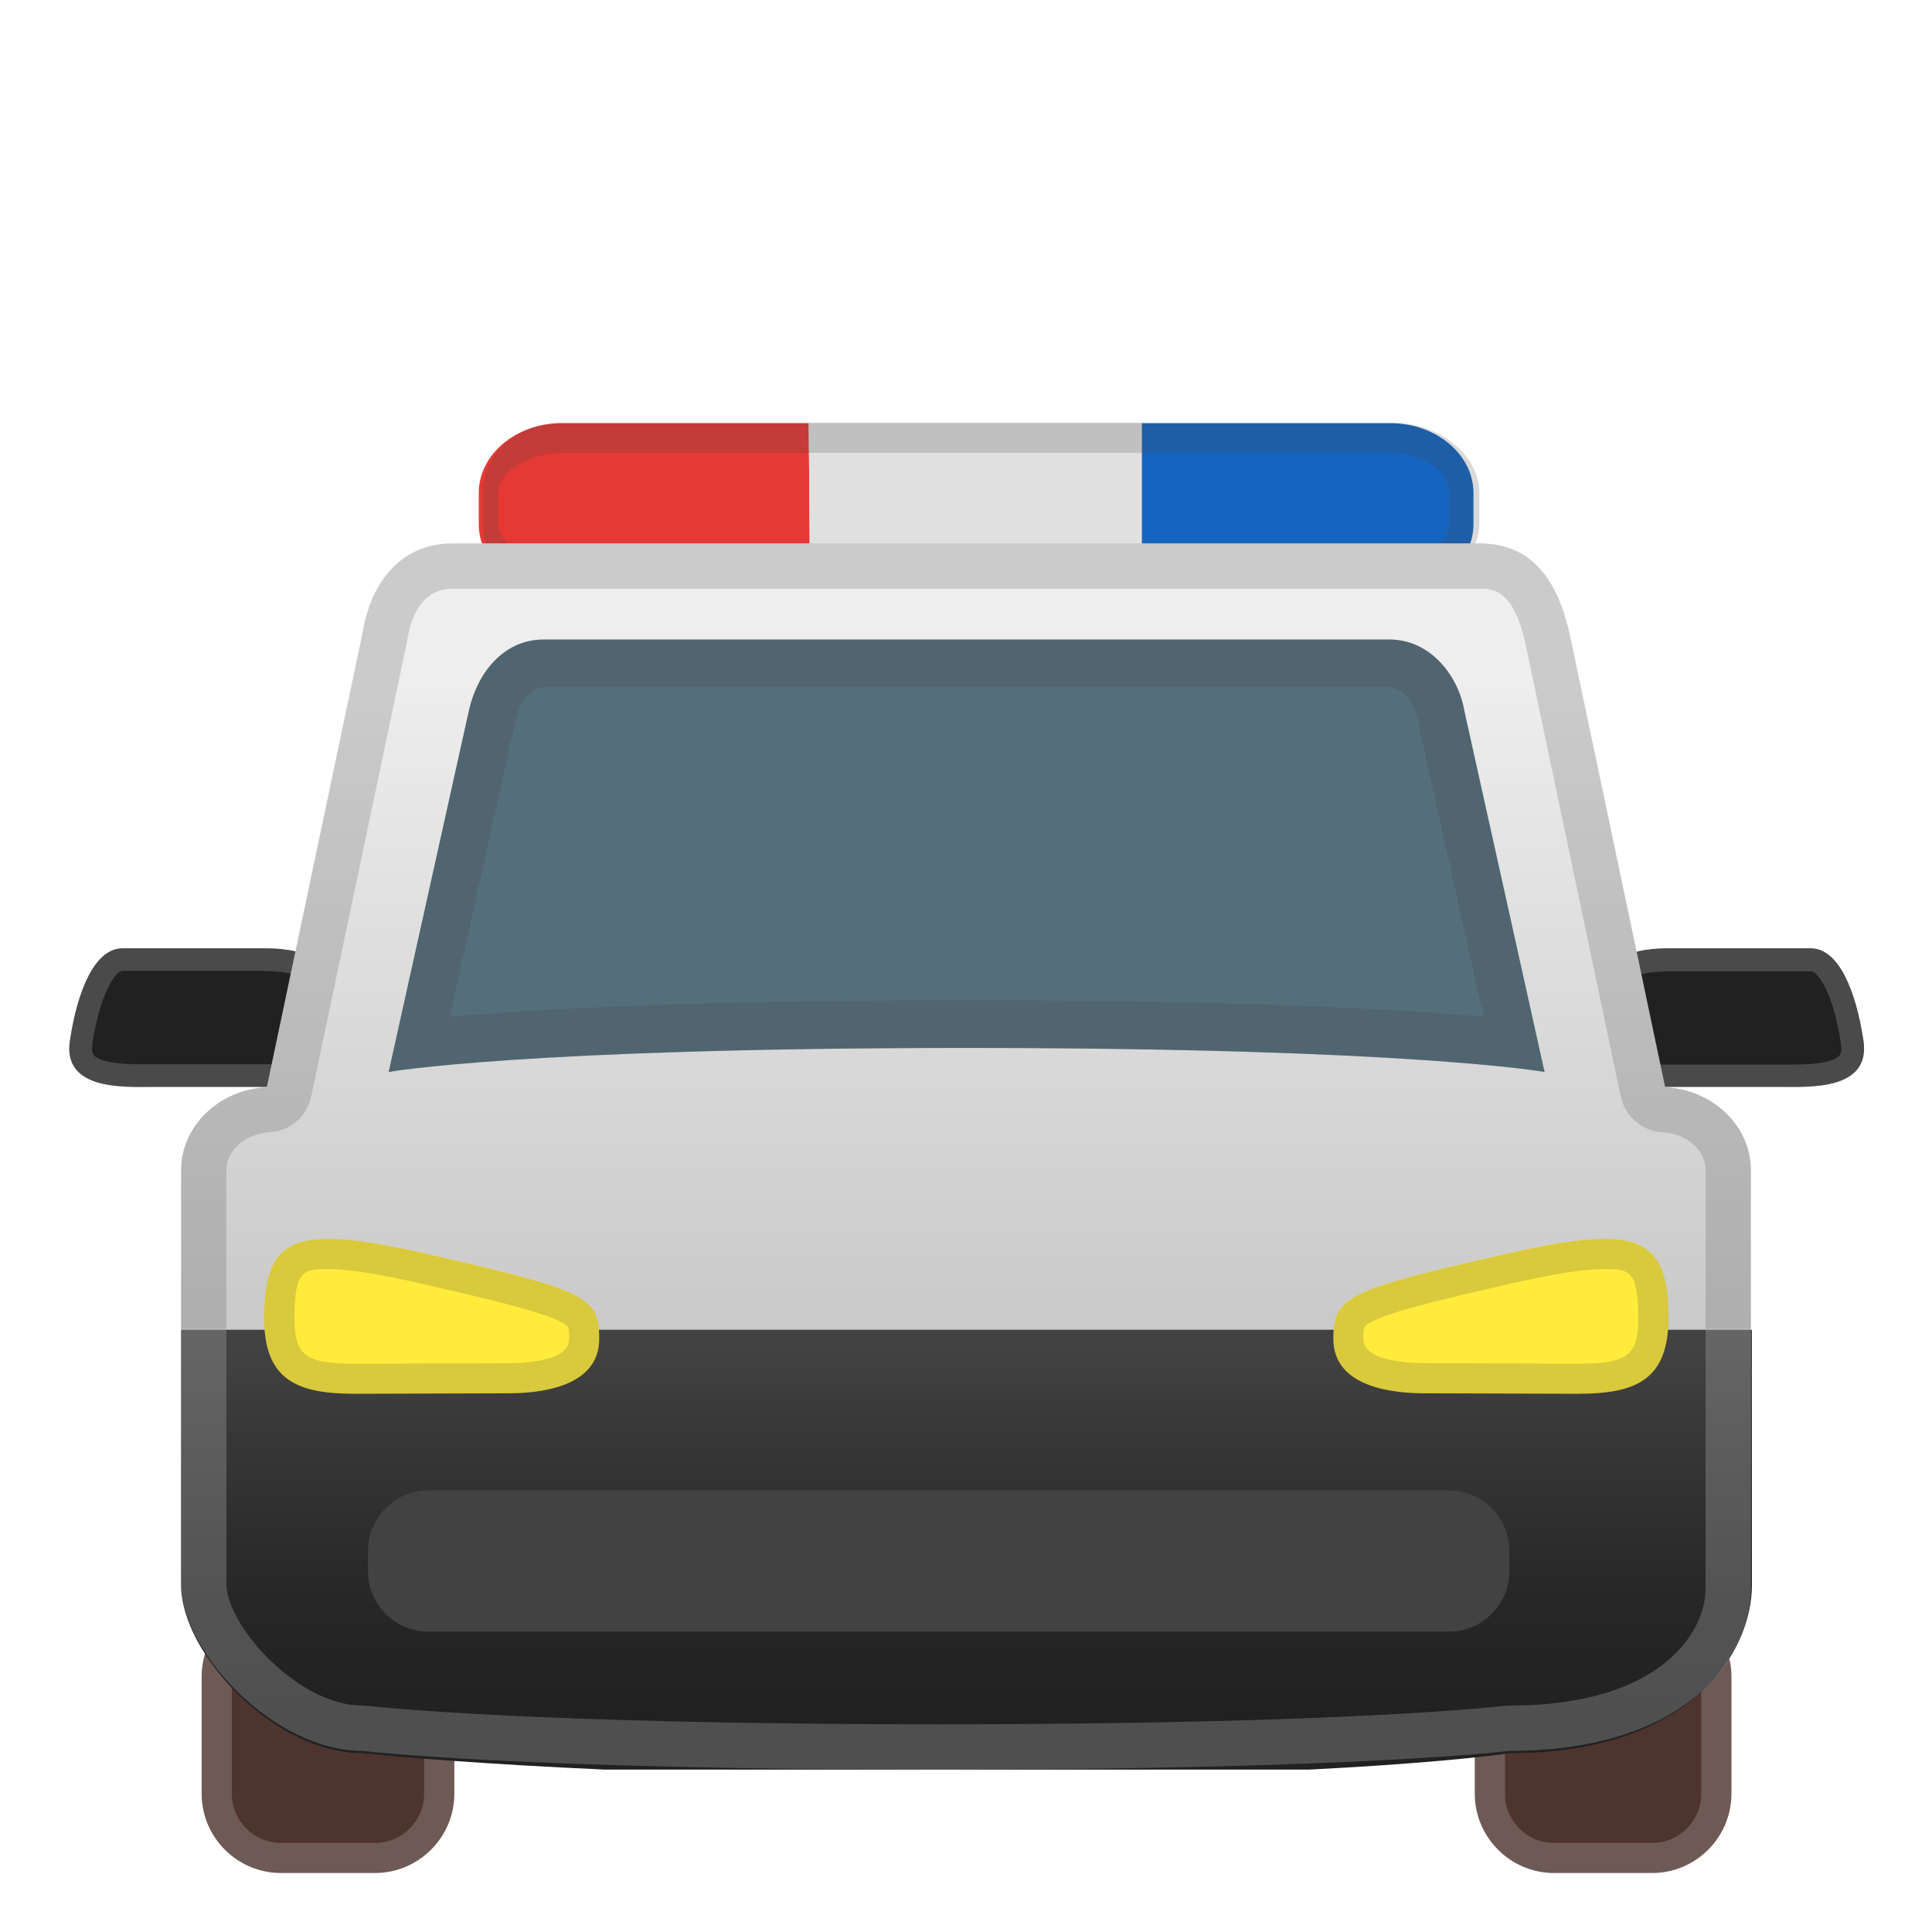
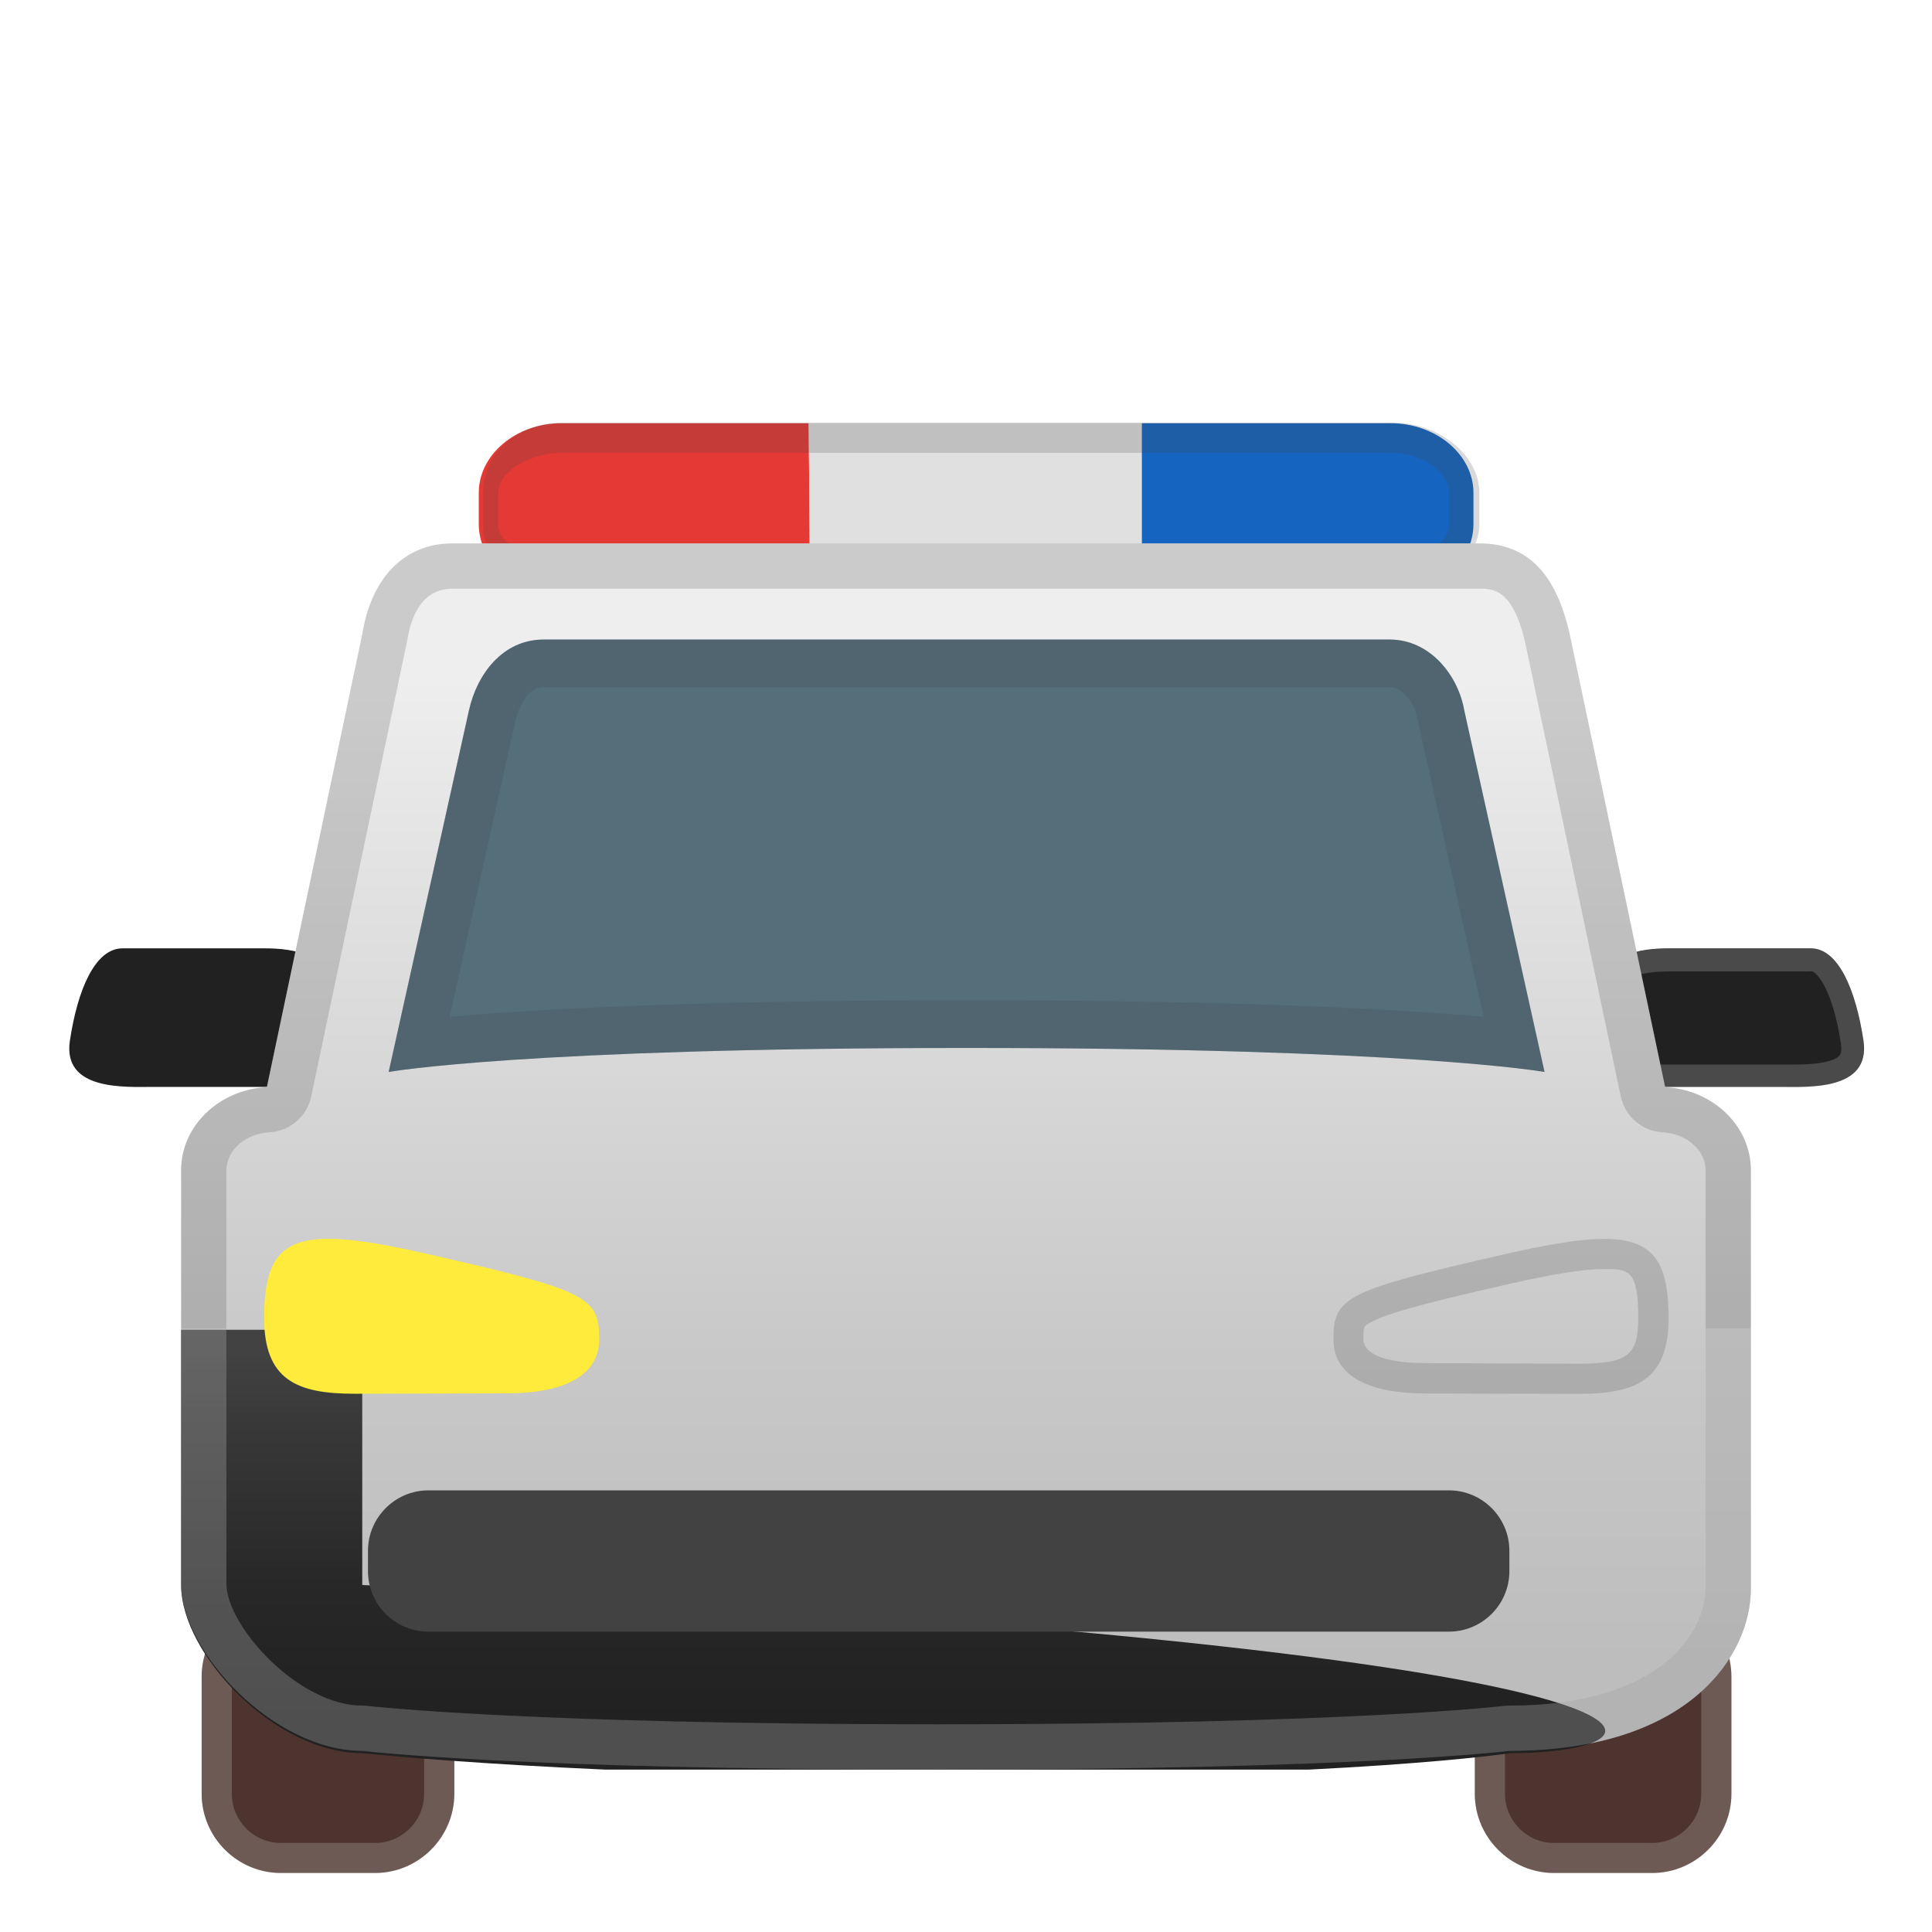
<svg xmlns="http://www.w3.org/2000/svg" xmlns:xlink="http://www.w3.org/1999/xlink" width="128" height="128" style="enable-background:new 0 0 128 128;">
  <g>
    <path d="M37.21,28.04c-3.02,0-5.49,2.07-5.49,4.61v2.08c0,2.53,2.47,4.61,5.49,4.61h16.46l-0.09-11.3H37.21z " style="fill:#E53935;" />
    <polygon points="53.58,28.04 53.67,39.35 75.65,39.35 75.65,28.04 " style="fill:#E0E0E0;" />
    <path d="M92.13,28.04H75.65v11.3h16.48c3.02,0,5.49-2.07,5.49-4.61v-2.08 C97.62,30.12,95.15,28.04,92.13,28.04z" style="fill:#1565C0;" />
  </g>
  <g>
    <path d="M22.07,68.95l0.05-3.06c0-2.69-2.73-3.06-4.57-3.06H8.12c-1.84,0-2.99,2.79-3.49,6.12 s3.67,3.06,5.51,3.06h9.17C21.16,72.01,22.39,70.63,22.07,68.95z" style="fill:#212121;" />
    <g style="opacity:0.2;">
-       <path d="M17.55,64.34c3.07,0,3.07,1.09,3.07,1.53l-0.05,3.06l0,0.16l0.03,0.15c0.06,0.33,0,0.62-0.18,0.84 c-0.23,0.27-0.63,0.43-1.1,0.43h-9.17l-0.4,0l-0.48,0c-2.09,0-2.81-0.32-3.05-0.6c-0.12-0.14-0.15-0.39-0.1-0.75 c0.51-3.42,1.56-4.84,2-4.84H17.55 M17.55,62.84H8.12c-1.84,0-2.99,2.79-3.49,6.12c-0.43,2.86,2.61,3.06,4.63,3.06 c0.33,0,0.63-0.01,0.88-0.01h9.17c1.84,0,3.08-1.38,2.75-3.06l0.05-3.06C22.12,63.2,19.39,62.84,17.55,62.84L17.55,62.84z" style="fill:#EEEEEE;" />
-     </g>
+       </g>
  </g>
  <g style="opacity:0.2;">
    <path d="M92.13,30c1.98,0,3.87,1.17,3.87,2.65v2.08c0,1.45-1.89,2.26-3.87,2.26H75.65H53.67H37.21 c-2,0-4.21-0.83-4.21-2.26v-2.08c0-1.46,2.21-2.65,4.21-2.65h16.37h22.07H92 M92.13,28H75.65H53.58H37.21 C34.19,28,32,30.12,32,32.65v2.08c0,2.53,2.19,4.26,5.21,4.26h16.46h21.99h16.48c3.02,0,5.87-1.73,5.87-4.26v-2.08 c0-2.53-2.7-4.65-5.73-4.65H92.13z" style="fill:#424242;" />
  </g>
  <g>
    <path d="M106.02,68.95l-0.05-3.06c0-2.69,2.73-3.06,4.57-3.06h9.43c1.84,0,2.99,2.79,3.49,6.12 c0.49,3.33-3.67,3.06-5.51,3.06h-9.17C106.94,72.01,105.7,70.63,106.02,68.95z" style="fill:#212121;" />
    <g style="opacity:0.2;">
      <path d="M119.97,64.34c0.45,0,1.5,1.42,2,4.84c0.05,0.36,0.02,0.61-0.1,0.75c-0.23,0.27-0.95,0.6-3.05,0.6 l-0.48,0l-0.4,0h-9.17c-0.47,0-0.87-0.16-1.1-0.43c-0.18-0.22-0.25-0.51-0.18-0.84l0.03-0.15l0-0.16l-0.05-3.03 c0-0.47,0-1.56,3.07-1.56H119.97 M119.97,62.84h-9.43c-1.84,0-4.57,0.36-4.57,3.06l0.05,3.06c-0.32,1.68,0.91,3.06,2.75,3.06h9.17 c0.25,0,0.55,0.01,0.88,0.01c2.02,0,5.05-0.2,4.63-3.06C122.96,65.63,121.81,62.84,119.97,62.84L119.97,62.84z" style="fill:#EEEEEE;" />
    </g>
  </g>
  <path d="M24.85,124.09h-6.24c-2.89,0-5.25-2.36-5.25-5.25v-7.75c0-2.89,2.36-5.25,5.25-5.25h6.24 c2.89,0,5.25,2.36,5.25,5.25v7.75C30.1,121.73,27.73,124.09,24.85,124.09z" style="fill:#4E342E;" />
  <path d="M109.46,124.09h-6.5c-2.89,0-5.25-2.36-5.25-5.25v-7.75c0-2.89,2.36-5.25,5.25-5.25h6.5 c2.89,0,5.25,2.36,5.25,5.25v7.75C114.71,121.73,112.35,124.09,109.46,124.09z" style="fill:#4E342E;" />
  <g style="opacity:0.2;">
    <path d="M24.85,107.85c1.79,0,3.25,1.46,3.25,3.25v7.75c0,1.79-1.46,3.25-3.25,3.25h-6.24 c-1.79,0-3.25-1.46-3.25-3.25v-7.75c0-1.79,1.46-3.25,3.25-3.25H24.85 M24.85,105.85h-6.24c-2.89,0-5.25,2.36-5.25,5.25v7.75 c0,2.89,2.36,5.25,5.25,5.25h6.24c2.89,0,5.25-2.36,5.25-5.25v-7.75C30.1,108.21,27.73,105.85,24.85,105.85L24.85,105.85z" style="fill:#EEEEEE;" />
  </g>
  <g style="opacity:0.2;">
    <path d="M109.46,107.85c1.79,0,3.25,1.46,3.25,3.25v7.75c0,1.79-1.46,3.25-3.25,3.25h-6.5 c-1.79,0-3.25-1.46-3.25-3.25v-7.75c0-1.79,1.46-3.25,3.25-3.25H109.46 M109.46,105.85h-6.5c-2.89,0-5.25,2.36-5.25,5.25v7.75 c0,2.89,2.36,5.25,5.25,5.25h6.5c2.89,0,5.25-2.36,5.25-5.25v-7.75C114.71,108.21,112.35,105.85,109.46,105.85L109.46,105.85z" style="fill:#EEEEEE;" />
  </g>
  <linearGradient id="SVGID_1_" gradientUnits="userSpaceOnUse" x1="64" x2="64" y1="36" y2="117.24">
    <stop offset="0.111" style="stop-color:#EEEEEE" />
    <stop offset="0.227" style="stop-color:#E5E5E5" />
    <stop offset="0.663" style="stop-color:#C8C8C8" />
    <stop offset="0.913" style="stop-color:#BDBDBD" />
  </linearGradient>
  <path d="M110.32,72.03L104,42.02c-0.88-3.89-2.7-6.02-6-6.02H30c-3.3,0-5.42,2.38-6,6.02l-6.32,30.01 C14.53,72.18,12,74.59,12,77.52v27.4c0,4.53,6.15,11.08,12,11.08c0,0,10.25,1.24,38.19,1.24S100,116,100,116c12,0,16-6.39,16-10.74 V77.52C116,74.59,113.47,72.18,110.32,72.03z" style="fill:url(#SVGID_1_);" />
  <g>
    <defs>
-       <path id="SVGID_2_" d="M100.07,116.15c0,0-10.49,1.6-36.03,1.6s-40.03-1.6-40.03-1.6c-5.85,0-12.01-6.59-12.01-11.13V77.53 c0-3.03,2.7-5.52,6-5.52h92.07c3.3,0,6,2.48,6,5.52v27.48C116.08,109.38,112.08,116.15,100.07,116.15z" />
+       <path id="SVGID_2_" d="M100.07,116.15c0,0-10.49,1.6-36.03,1.6s-40.03-1.6-40.03-1.6c-5.85,0-12.01-6.59-12.01-11.13V77.53 c0-3.03,2.7-5.52,6-5.52c3.3,0,6,2.48,6,5.52v27.48C116.08,109.38,112.08,116.15,100.07,116.15z" />
    </defs>
    <clipPath id="SVGID_3_">
      <use style="overflow:visible;" xlink:href="#SVGID_2_" />
    </clipPath>
    <g style="clip-path:url(#SVGID_3_);">
      <linearGradient id="SVGID_4_" gradientUnits="userSpaceOnUse" x1="64.338" x2="64.338" y1="89.5" y2="114.001">
        <stop offset="2.287444e-03" style="stop-color:#424242" />
        <stop offset="0.182" style="stop-color:#393939" />
        <stop offset="0.656" style="stop-color:#272727" />
        <stop offset="0.998" style="stop-color:#212121" />
      </linearGradient>
      <rect height="29.14" style="fill:url(#SVGID_4_);" width="112.63" x="8.02" y="88.1" />
    </g>
  </g>
  <g style="opacity:0.2;">
    <path d="M98,39c0.89,0,2.25,0,3.06,3.63l6.32,30.01c0.28,1.33,1.43,2.31,2.79,2.38 c1.56,0.08,2.83,1.19,2.83,2.49V88v17.26c0,2.68-2.72,7.74-13,7.74c-0.12,0-0.25,0.01-0.37,0.02c-0.1,0.01-10.13,1.22-37.44,1.22 c-27.33,0-37.73-1.21-37.83-1.22C24.24,113.01,24.12,113,24,113c-4.23,0-9-5.27-9-8.08V88V77.52c0-1.3,1.27-2.42,2.83-2.5 c1.36-0.07,2.51-1.04,2.79-2.38l6.32-30.01c0.01-0.05,0.02-0.1,0.03-0.14C27.33,40.17,28.36,39,30,39H98 M98,36H30 c-3.3,0-5.42,2.38-6,6.02l-6.32,30.01C14.53,72.18,12,74.59,12,77.52V88v16.92c0,4.53,6.15,11.08,12,11.08 c0,0,10.25,1.24,38.19,1.24C90.12,117.24,100,116,100,116c12,0,16-6.39,16-10.74V88V77.52c0-2.93-2.53-5.33-5.68-5.49L104,42.02 C103.12,38.13,101.3,36,98,36L98,36z" style="fill:#424242;" />
  </g>
  <path d="M17.5,87.31c0-5.6,2.24-6.2,11.1-4.17c10.21,2.35,11.1,2.76,11.1,5.56c0,3.28-4.1,3.61-6.07,3.61 l-10.13,0.03C19.68,92.34,17.5,91.44,17.5,87.31z" style="fill:#FFEB3B;" />
-   <path d="M110.54,87.31c0-5.6-2.24-6.2-11.1-4.17c-10.21,2.35-11.1,2.76-11.1,5.56c0,3.28,4.1,3.61,6.07,3.61 l10.13,0.03C108.36,92.34,110.54,91.44,110.54,87.31z" style="fill:#FFEB3B;" />
  <path d="M102.33,71.02l-5.32-23.96c-0.39-2.27-2.23-4.69-4.95-4.69H36.02c-2.72,0-4.42,2.3-4.95,4.69 l-5.32,23.96c0,0,8.91-1.59,38.29-1.59S102.33,71.02,102.33,71.02z" style="fill:#546E7A;" />
  <path d="M96,108.1H28.38c-2.2,0-4-1.8-4-4v-1.36c0-2.2,1.8-4,4-4H96c2.2,0,4,1.8,4,4v1.36 C100,106.3,98.2,108.1,96,108.1z" style="fill:#424242;" />
  <g style="opacity:0.2;">
    <path d="M92.06,45.53c1.01,0,1.69,1.23,1.84,2.07l0.01,0.07l0.02,0.07l4.36,19.63 c-5.31-0.48-15.77-1.1-34.25-1.1s-28.94,0.62-34.25,1.1l4.36-19.63c0.02-0.09,0.51-2.21,1.86-2.21H92.06 M92.06,42.37H36.02 c-2.72,0-4.42,2.3-4.95,4.69l-5.32,23.96c0,0,8.91-1.59,38.29-1.59s38.29,1.59,38.29,1.59l-5.32-23.96 C96.61,44.79,94.78,42.37,92.06,42.37L92.06,42.37z" style="fill:#424242;" />
  </g>
  <g style="opacity:0.2;">
-     <path d="M21.76,84.08L21.76,84.08c1.36,0,3.34,0.31,6.4,1.02c4.37,1,7.56,1.77,8.94,2.45 c0.61,0.31,0.61,0.31,0.61,1.16c0,1.45-2.84,1.61-4.07,1.61l-10.12,0.03c-3.3,0-4.01-0.54-4.01-3.03 C19.5,84.08,20.16,84.08,21.76,84.08 M21.76,82.08c-3.27,0-4.26,1.52-4.26,5.24c0,4.13,2.18,5.03,6.01,5.03l10.13-0.03 c1.97,0,6.07-0.32,6.07-3.61c0-2.8-0.89-3.21-11.1-5.56C25.63,82.46,23.41,82.08,21.76,82.08L21.76,82.08z" style="fill:#424242;" />
-   </g>
+     </g>
  <g style="opacity:0.2;">
    <path d="M106.28,84.08c1.6,0,2.26,0,2.26,3.24c0,2.49-0.71,3.03-4.01,3.03L94.4,90.31 c-1.22,0-4.07-0.16-4.07-1.61c0-0.85,0-0.85,0.61-1.16c1.38-0.69,4.57-1.45,8.94-2.45C102.95,84.39,104.92,84.08,106.28,84.08 M106.28,82.08c-1.65,0-3.87,0.39-6.84,1.07c-10.21,2.35-11.1,2.76-11.1,5.56c0,3.28,4.1,3.61,6.07,3.61l10.13,0.03 c3.83,0,6.01-0.9,6.01-5.03C110.54,83.59,109.55,82.08,106.28,82.08L106.28,82.08z" style="fill:#424242;" />
  </g>
  <g>
    <defs>
      <rect id="SVGID_5_" height="38.5" width="118.5" x="3.5" y="88" />
    </defs>
    <clipPath id="SVGID_6_">
      <use style="overflow:visible;" xlink:href="#SVGID_5_" />
    </clipPath>
    <g style="clip-path:url(#SVGID_6_);">
      <g style="opacity:0.2;">
        <path d="M98,39c0.89,0,2.25,0,3.06,3.63l6.32,30.01c0.28,1.33,1.43,2.31,2.79,2.38 c1.56,0.08,2.83,1.19,2.83,2.49V88v17.26c0,2.68-2.72,7.74-13,7.74c-0.12,0-0.25,0.01-0.37,0.02c-0.1,0.01-10.13,1.22-37.44,1.22 c-27.33,0-37.73-1.21-37.83-1.22C24.24,113.01,24.12,113,24,113c-4.23,0-9-5.27-9-8.08V88V77.52c0-1.3,1.27-2.42,2.83-2.5 c1.36-0.07,2.51-1.04,2.79-2.38l6.32-30.01c0.01-0.05,0.02-0.1,0.03-0.14C27.33,40.17,28.36,39,30,39H98 M98,36H30 c-3.3,0-5.42,2.38-6,6.02l-6.32,30.01C14.53,72.18,12,74.59,12,77.52V88v16.92c0,4.53,6.15,11.08,12,11.08 c0,0,10.25,1.24,38.19,1.24C90.12,117.24,100,116,100,116c12,0,16-6.39,16-10.74V88V77.52c0-2.93-2.53-5.33-5.68-5.49L104,42.02 C103.12,38.13,101.3,36,98,36L98,36z" style="fill:#EEEEEE;" />
      </g>
    </g>
  </g>
</svg>